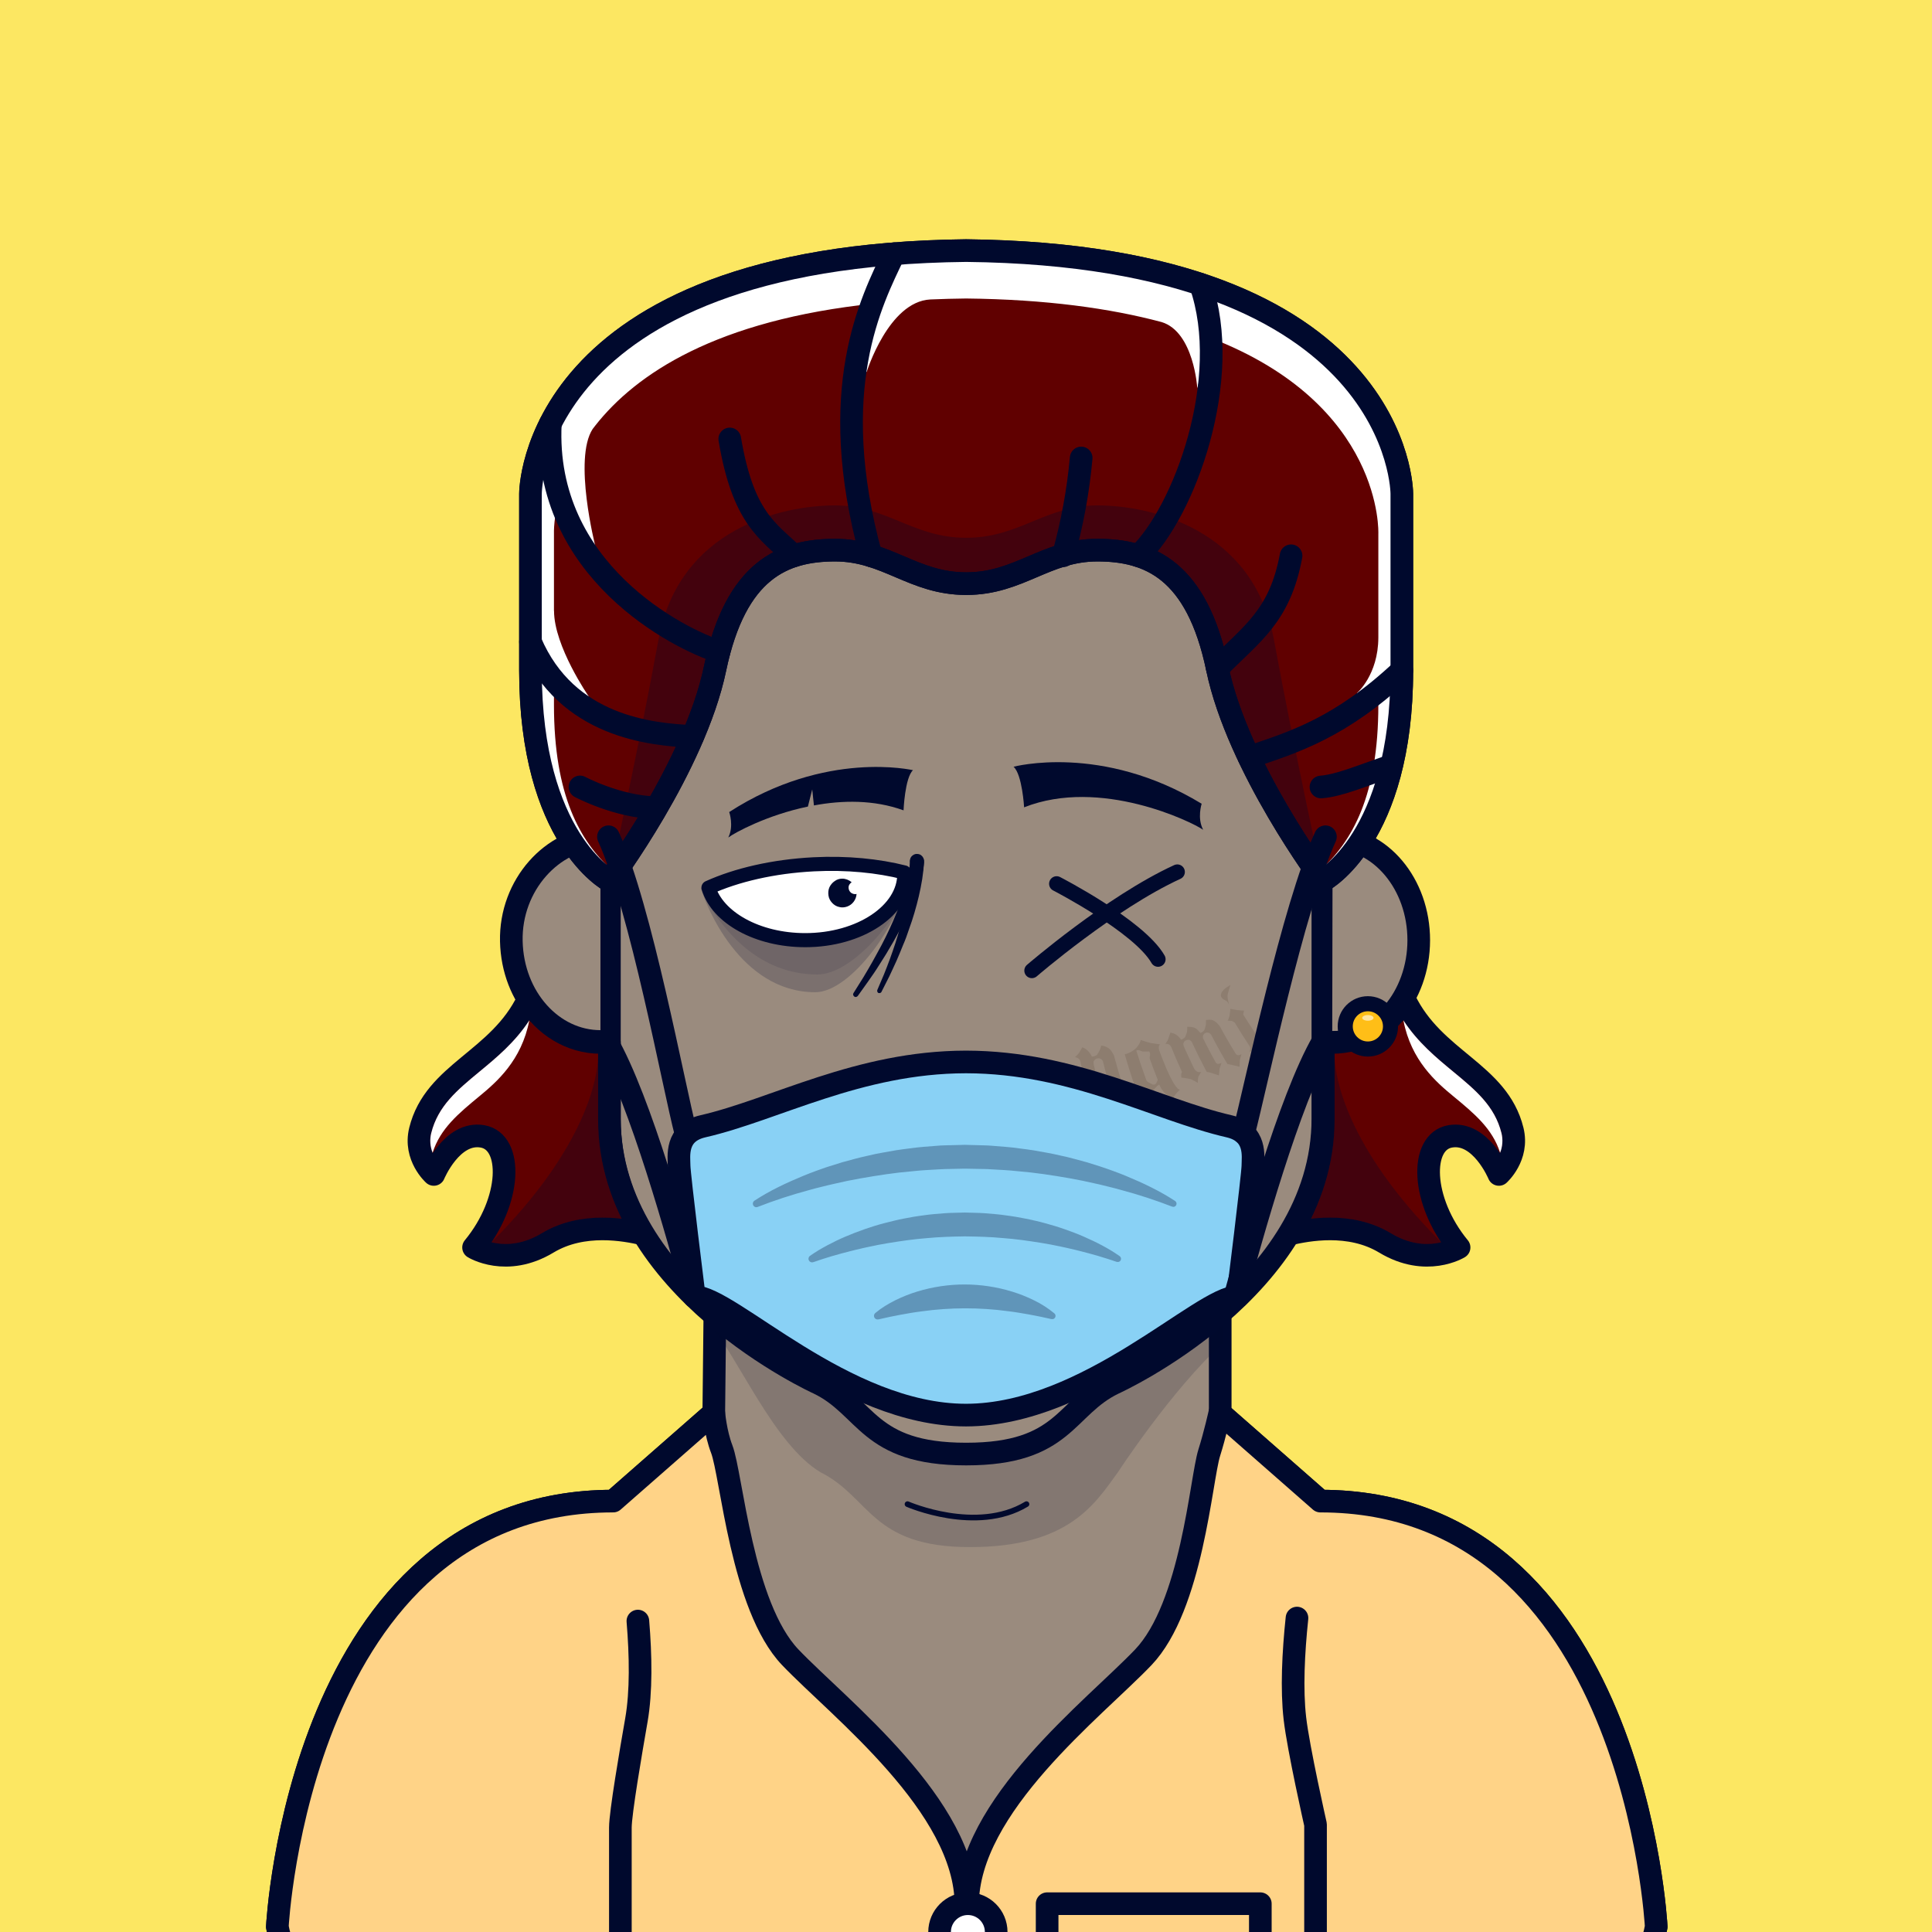
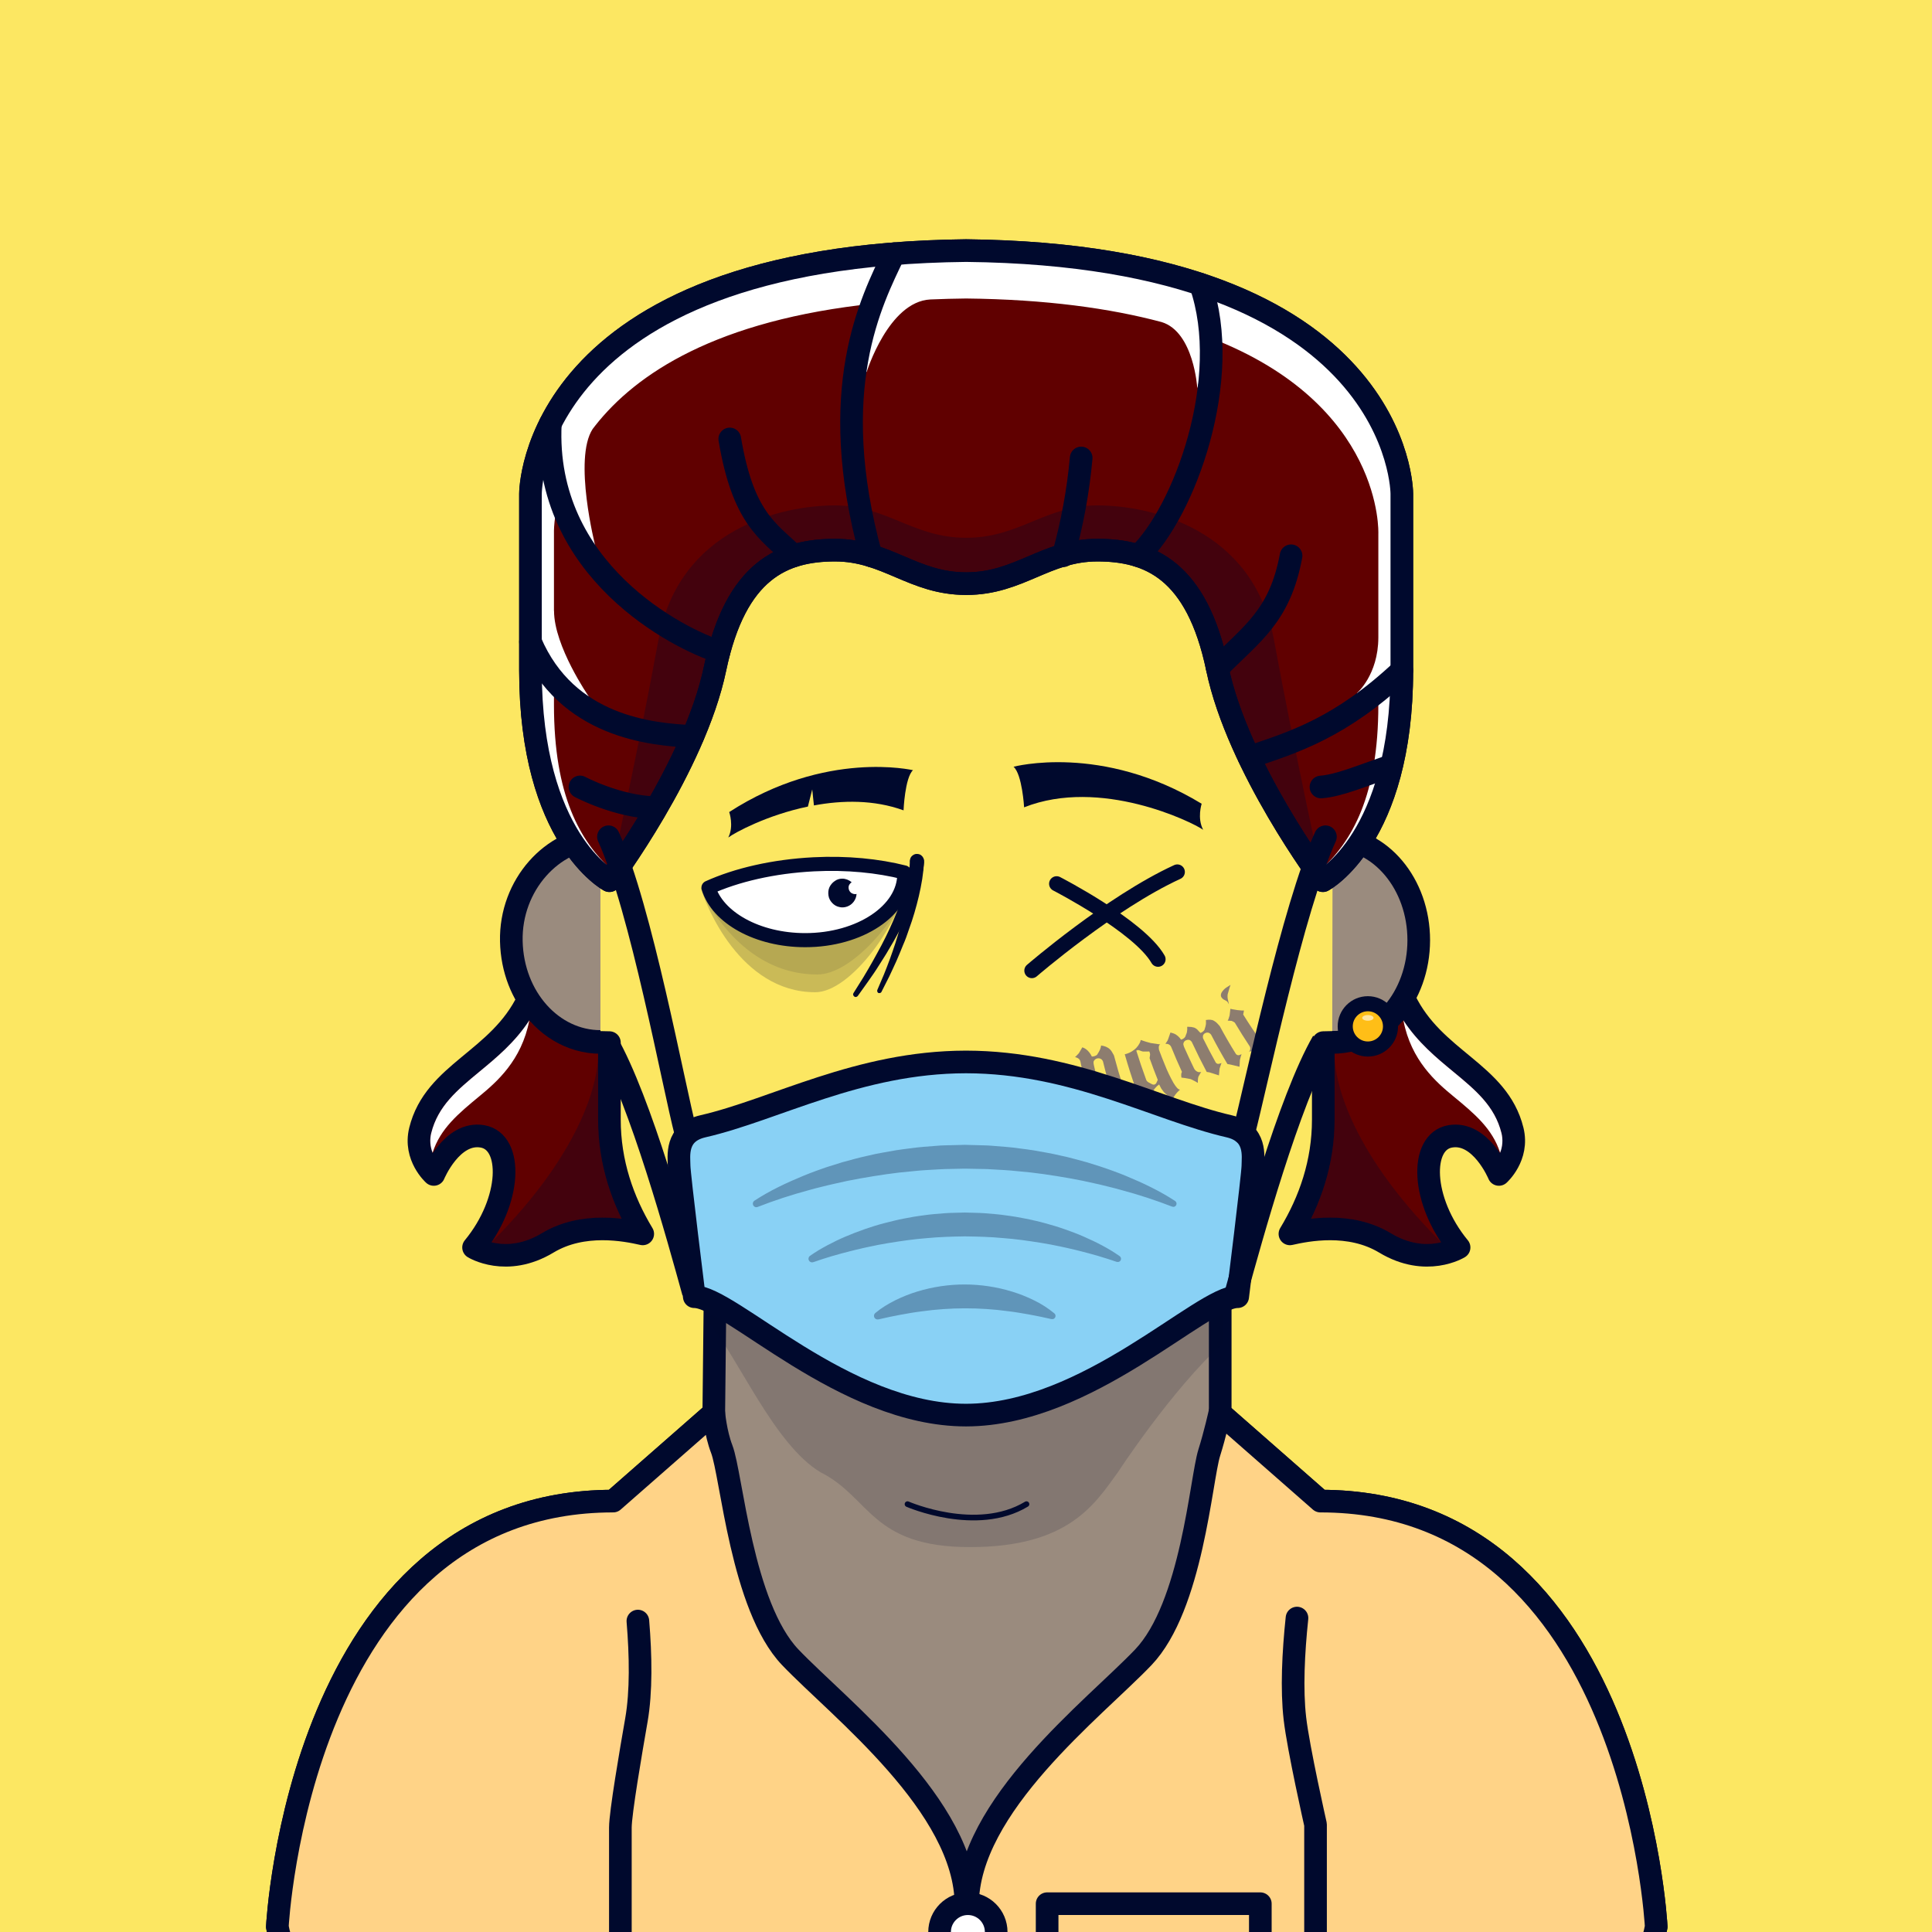
<svg xmlns="http://www.w3.org/2000/svg" id="container" version="1.1" width="1024" height="1024" viewbox="0 0 1024 1024">
  <rect width="100%" height="100%" fill="#333333" stroke="none" />
  <svg width="1024" height="1024" viewbox="0 0 1024 1024">
    <rect cx="0" cy="0" width="1024" height="1024" stroke="none" fill="#FCE762" />
  </svg>
  <svg width="1024" height="1024" viewBox="0 0 1024 1024" fill="none">
    <g id="FLESH-BASE-SMALL-NOSE" clip-path="url(#clip0)">
      <g id="Group 38">
        <g id="FLESH">
          <g id="FLESH copy 6">
            <path id="Vector" d="M379.13 674.22H646.74V749.06L699.82 795.62C866.34 795.62 877.82 1021.2 877.82 1021.2C872.08 1052.37 849.11 1051.79 849.11 1051.79H175.71C175.71 1051.79 152.71 1052.37 147 1021.2C147 1021.2 158.48 795.62 325 795.62L378.32 748.86L379.13 674.22Z" fill="#9A8B7E" stroke="#00092D" stroke-width="12" stroke-miterlimit="10" />
            <path id="Vector_2" opacity="0.15" d="M376 701.63C390.91 718.69 410.17 765.63 435 780.4C461.38 793.61 461.6 820 514.15 820C566.7 820 580.39 796.91 592.49 780.37C592.49 780.37 620.7 736.91 648.64 711.37V680H379.64L376 701.63Z" fill="#00092D" />
-             <path id="Vector_3" d="M512.08 184C322.62 186.05 323 289.53 323 289.53V592.88C323 683.11 433.74 733.15 433.74 733.15C459.85 745.66 459.56 770.68 512.08 770.68C564.6 770.68 564.3 745.68 590.41 733.15C590.41 733.15 701.15 683.15 701.15 592.88V289.53C701.15 289.53 701.54 186.05 512.08 184Z" fill="#9A8B7E" stroke="#00092D" stroke-width="12" stroke-linecap="round" stroke-linejoin="round" />
          </g>
          <g id="ARMS">
            <path id="Vector_4" d="M696.34 967.05L696.45 1051.31" stroke="#00092D" stroke-width="12" stroke-linecap="round" stroke-linejoin="round" />
            <path id="Vector_5" d="M328 968.689V1051.31" stroke="#00092D" stroke-width="12" stroke-linecap="round" stroke-linejoin="round" />
          </g>
          <path id="Vector_6" d="M481 797.229C481 797.229 517.6 813.229 544.06 797.229" stroke="#00092D" stroke-width="3" stroke-linecap="round" stroke-linejoin="round" />
        </g>
        <g id="NOSE2">
          <path id="Vector_7" d="M546.45 575.07C533.79 575.07 528.86 586.84 512.72 586.84C496.58 586.84 491.66 575.07 479 575.07" stroke="#00092D" stroke-width="10" stroke-linecap="round" stroke-linejoin="round" />
        </g>
      </g>
      <g id="Group 5">
        <g id="EARS-ROUND">
          <g id="Vector_8">
            <path d="M318.244 552C292.744 552 271.674 528.79 271.014 498.87C270.354 468.95 292.974 444.55 318.244 444" fill="#9A8B7E" />
            <path d="M318.244 552C292.744 552 271.674 528.79 271.014 498.87C270.354 468.95 292.974 444.55 318.244 444" stroke="#00092D" stroke-width="12" stroke-miterlimit="10" />
          </g>
          <g id="Vector_9">
            <path d="M706.104 552.51C731.374 552.51 751.914 528.33 751.964 498.4C752.014 468.47 731.575 444.16 706.305 444.11" fill="#9A8B7E" />
            <path d="M706.104 552.51C731.374 552.51 751.914 528.33 751.964 498.4C752.014 468.47 731.575 444.16 706.305 444.11" stroke="#00092D" stroke-width="12" stroke-miterlimit="10" />
          </g>
        </g>
      </g>
      <g id="Group 65">
        <g id="Group 64">
          <circle id="Ellipse 7" opacity="0.2" cx="399.5" cy="1009.5" r="28.5" fill="#00092D" />
          <circle id="Ellipse 9" opacity="0.2" cx="399.5" cy="1009.5" r="6.5" fill="#00092D" />
        </g>
        <g id="Group 63">
          <circle id="Ellipse 8" opacity="0.2" cx="624.5" cy="1009.5" r="28.5" fill="#00092D" />
          <circle id="Ellipse 10" opacity="0.2" cx="624.5" cy="1009.5" r="6.5" fill="#00092D" />
        </g>
      </g>
    </g>
    <defs>
      <clipPath id="clip0">
        <rect width="1024" height="1024" fill="white" />
      </clipPath>
    </defs>
  </svg>
  <svg width="1024" height="1024" viewBox="0 0 1024 1024" fill="none">
    <g id="TATTOO-NGMI">
      <path id="Vector" d="M598.57 576.9L597.86 577.9C597.51 578.49 597.15 579.07 596.79 579.65C596.56 580.41 596.34 581.18 596.11 581.94C595.97 582.4 595.84 582.86 595.7 583.32C594.64 582.7 593.6 582.08 592.56 581.44L590.61 580.37L589.32 579.81C587.626 574.283 586.106 568.743 584.76 563.19C584.667 562.576 584.38 562.008 583.94 561.57C583.602 561.278 583.198 561.073 582.762 560.973C582.327 560.874 581.873 560.884 581.442 561.002C581.011 561.119 580.616 561.341 580.291 561.648C579.966 561.955 579.722 562.337 579.58 562.76C579.563 563.435 579.644 564.109 579.82 564.76C580.7 568.653 581.663 572.54 582.71 576.42C582.848 576.976 583.105 577.494 583.465 577.94C583.824 578.386 584.276 578.748 584.79 579C585.264 579.193 585.762 579.321 586.27 579.38L585.54 580.11C585.08 580.62 584.62 581.11 584.15 581.63C583.972 581.945 583.834 582.281 583.74 582.63C583.58 583.13 583.46 583.58 583.37 583.98L583.22 584.79L582 583.67C581.7 583.38 581.29 583.03 580.78 582.61C580.46 582.346 580.126 582.099 579.78 581.87C578.79 581.358 577.764 580.921 576.71 580.56L574.71 579.89C574.71 579.63 574.71 579.36 574.71 579.1C574.71 578.84 574.92 578.47 575.03 578.16C575.14 577.85 575.31 577.57 575.44 577.28L575.75 576.93C574.596 572.203 573.566 567.47 572.66 562.73C572.579 562.289 572.39 561.875 572.109 561.526C571.828 561.176 571.464 560.903 571.05 560.73L569.8 560.25L570.43 559.7C570.9 559.21 571.37 558.7 571.83 558.21C572.45 557.21 573.05 556.15 573.65 555.11L574.55 555.45C575.293 555.814 575.969 556.301 576.55 556.89C577.164 557.501 577.695 558.191 578.13 558.94C578.32 559.29 578.51 559.65 578.71 560C579.683 559.998 580.631 559.69 581.42 559.12C581.78 558.55 582.13 557.97 582.48 557.39C582.942 556.607 583.279 555.757 583.48 554.87L583.6 554.14L584.94 554.39C585.782 554.594 586.585 554.932 587.32 555.39C588.226 555.979 588.969 556.788 589.48 557.74C589.79 558.29 590.1 558.84 590.42 559.39C591.873 564.943 593.486 570.48 595.26 576C595.46 576.64 596.05 577 597.02 577.06L598.57 576.9Z" fill="#8D7D6F" />
      <path id="Vector_2" d="M625.45 577.53L624.71 578.22C623.43 579.409 622.374 580.818 621.59 582.38C621.047 583.297 620.706 584.32 620.59 585.38C620.536 586.249 620.627 587.121 620.86 587.96L619.86 587.36C617.86 586.59 615.08 586.61 611.61 587.36C608.74 587.97 606.88 589.25 606.01 591.28C605.77 592.238 605.655 593.223 605.67 594.21C605.61 594.04 605.54 593.88 605.47 593.71L604.33 591.51L603.82 590.01L603.55 588.45C603.47 587.23 604.33 586.01 606.09 584.79C607.825 583.659 609.743 582.84 611.76 582.37C612.96 582.11 614.68 581.85 616.9 581.54L619.49 581.24L618.57 580.46L616.88 578.85L615.52 577L614.37 574.79L613.37 575.55L612.5 576.45C612.25 576.692 612.022 576.956 611.82 577.24C611.49 577.94 611.15 578.64 610.82 579.33C610.66 579.79 610.49 580.25 610.32 580.71L608.58 580.61C608.01 580.54 607.52 580.48 607.09 580.41C606.63 580.325 606.178 580.198 605.74 580.03C604.867 579.617 604.044 579.104 603.29 578.5L602.03 577.2C599.863 571.087 597.9 564.95 596.14 558.79L597.35 558.46C599.209 557.839 600.895 556.787 602.27 555.39C602.987 554.635 603.59 553.779 604.06 552.85C604.333 552.337 604.519 551.783 604.61 551.21L606.19 551.74C606.83 551.95 607.28 552.1 607.54 552.17L609.89 552.83L613.46 553.36L614.98 553.57C614.2 553.91 613.98 554.88 614.31 556.5C615.257 559.047 616.257 561.593 617.31 564.14C618.629 567.537 620.197 570.833 622 574C623.41 576.37 624.59 577.55 625.45 577.53ZM609.15 557.29L607.75 557.34H605.82C605.28 557.226 604.754 557.055 604.25 556.83C603.829 556.63 603.367 556.53 602.9 556.54L602.26 556.86C603.833 561.9 605.537 566.92 607.37 571.92C607.47 572.17 607.56 572.42 607.65 572.66C608.005 573.173 608.493 573.581 609.06 573.84L610.49 574.6C610.823 574.788 611.198 574.891 611.58 574.9C611.896 574.855 612.194 574.727 612.444 574.528C612.694 574.33 612.886 574.068 613 573.77L613.64 572.35C612.113 568.53 610.667 564.693 609.3 560.84C609.38 560.26 609.47 559.69 609.56 559.11C609.56 558.98 609.56 558.86 609.56 558.75C609.56 558.64 609.56 558.48 609.5 558.26L609.15 557.29Z" fill="#8D7D6F" />
      <path id="Vector_3" d="M658.06 558.74C657.94 559.11 657.81 559.48 657.68 559.85L657.17 561.85L657.05 564.06L656.96 565.4L653.87 564.64L651.87 564.18L650.56 563.96C647.62 559.02 644.837 554.02 642.21 548.96C641.933 548.296 641.42 547.758 640.77 547.45C640.236 547.24 639.643 547.24 639.11 547.45C638.793 547.541 638.501 547.702 638.254 547.92C638.006 548.137 637.81 548.407 637.68 548.71C637.515 549.261 637.515 549.849 637.68 550.4C639.793 554.667 642.01 558.897 644.33 563.09C644.516 563.412 644.809 563.659 645.157 563.788C645.506 563.918 645.889 563.922 646.24 563.8L647.46 563.44C647.37 563.65 647.27 563.85 647.17 564.06C646.92 564.84 646.66 565.63 646.4 566.41C646.29 567.6 646.18 568.79 646.06 569.98C645.06 569.64 643.99 569.3 642.96 568.98L641.03 568.38L639.58 568.15C636.88 563.09 634.337 557.983 631.95 552.83C631.701 552.168 631.226 551.616 630.61 551.27C630.063 551.06 629.457 551.06 628.91 551.27C628.417 551.397 627.981 551.683 627.67 552.085C627.358 552.487 627.189 552.981 627.19 553.49C627.301 554.131 627.499 554.753 627.78 555.34C629.38 558.94 631.047 562.523 632.78 566.09C632.991 566.607 633.316 567.069 633.732 567.442C634.148 567.814 634.643 568.087 635.18 568.24H636.69L636.28 568.73L635.15 570.73C635.072 571.009 635.015 571.293 634.98 571.58C634.929 571.965 634.899 572.352 634.89 572.74C634.89 573.15 634.89 573.56 634.89 573.98L633.56 573.17C632.75 572.77 631.94 572.37 631.14 571.96C630.726 571.849 630.305 571.766 629.88 571.71C629.25 571.61 628.62 571.5 627.99 571.37L626.2 571.15L626.08 570.37V569.37C626.086 569.059 626.165 568.755 626.31 568.48C626.36 568.36 626.41 568.23 626.45 568.1C624.45 563.753 622.563 559.377 620.79 554.97C620.625 554.58 620.376 554.232 620.062 553.948C619.747 553.665 619.375 553.454 618.97 553.33L617.69 553.22L618.16 552.55C618.605 552.012 618.945 551.394 619.16 550.73C619.56 549.58 619.96 548.43 620.35 547.27L621.21 547.49C621.913 547.659 622.587 547.932 623.21 548.3C623.986 548.794 624.683 549.4 625.28 550.1L625.96 551.03C626.857 550.838 627.647 550.313 628.17 549.56C628.43 548.91 628.68 548.27 628.93 547.62C629.18 546.97 629.17 546.18 629.28 545.46C629.217 545.052 629.217 544.638 629.28 544.23H629.93C630.945 544.212 631.957 544.351 632.93 544.64C633.835 544.999 634.624 545.601 635.21 546.38L636.27 547.48C637.125 547.194 637.863 546.636 638.37 545.89L638.94 543.99C639.061 543.568 639.144 543.136 639.19 542.7C639.22 542.234 639.22 541.766 639.19 541.3C639.19 541.08 639.19 540.85 639.14 540.63L640.31 540.49C641.098 540.414 641.893 540.475 642.66 540.67C643.617 541.088 644.484 541.689 645.21 542.44C645.64 542.92 646.06 543.39 646.49 543.85C649.157 548.823 652.003 553.737 655.03 558.59C655.237 558.88 655.53 559.096 655.868 559.21C656.205 559.323 656.57 559.326 656.91 559.22L658.06 558.74Z" fill="#8D7D6F" />
      <path id="Vector_4" d="M652.21 522C652.05 522.5 651.87 523 651.7 523.51C651.36 524.67 651.01 525.82 650.7 526.97C650.539 528.091 650.621 529.234 650.94 530.32L651.36 532.32C651.17 531.99 650.99 531.65 650.8 531.32C650.572 530.913 650.222 530.588 649.8 530.39L648.46 529.7C648.011 529.393 647.633 528.994 647.35 528.53C647.18 528.224 647.087 527.88 647.08 527.53C647.105 527.102 647.196 526.68 647.35 526.28C648.028 525.053 649.009 524.02 650.2 523.28L652.21 522ZM671.38 552.84L671.11 553.74C671.01 554.29 670.92 554.84 670.82 555.4C670.71 556.47 670.61 557.55 670.49 558.63L669.37 558.27C668.45 558.05 667.55 557.82 666.64 557.58C666.1 557.473 665.64 557.393 665.26 557.34C664.687 557.257 664.109 557.214 663.53 557.21L661.95 557.28C662.23 557.09 662.38 556.97 662.4 556.91C662.594 556.56 662.696 556.166 662.696 555.765C662.696 555.364 662.594 554.97 662.4 554.62C659.64 550.467 656.997 546.27 654.47 542.03L653.93 541.64L652.84 541.1L651.5 541L650.71 540.95L651.13 540.1C651.32 539.47 651.52 538.85 651.71 538.22C651.86 537.04 652 535.86 652.14 534.68L653.31 534.95L655.74 535.36L658.18 535.59H659.33C659.19 536.31 659.06 537.02 658.92 537.73C661.98 542.65 665.207 547.5 668.6 552.28C668.816 552.51 669.078 552.69 669.37 552.809C669.661 552.929 669.975 552.983 670.29 552.97L671.38 552.84Z" fill="#8D7D6F" />
    </g>
  </svg>
  <svg width="1024" height="1024" viewBox="0 0 1024 1024" fill="none">
    <g id="MOUTH-STRAIGHT">
      <g id="STRAIGHT">
        <path id="Vector" opacity="0.2" d="M551.9 660.824L471.942 662.25" stroke="#00092D" stroke-width="2" stroke-linecap="round" stroke-linejoin="round" />
-         <path id="Vector_2" d="M466.174 656.192L536.635 656.216L556.638 656.219C558.898 656.178 562.004 655.363 562.416 652.685C562.478 652.112 562.418 651.532 562.241 650.983C562.064 650.434 561.774 649.928 561.389 649.499C561.004 649.069 560.533 648.725 560.007 648.489C559.481 648.252 558.911 648.129 558.334 648.127L487.873 648.104L467.87 648.101C465.61 648.141 462.504 648.957 462.092 651.634C462.032 652.208 462.093 652.787 462.27 653.335C462.448 653.883 462.738 654.388 463.123 654.818C463.507 655.247 463.977 655.591 464.503 655.828C465.028 656.065 465.597 656.189 466.174 656.192Z" fill="#00092D" />
      </g>
    </g>
  </svg>
  <svg width="1024" height="1024" viewBox="0 0 1024 1024" fill="none">
    <g id="MOUSTACHE-YOUNG">
      <g id="MOUSTACHE-YOUNG_2">
        <path id="Vector" d="M474.086 619.788C473.067 624.457 472.06 629.135 471.066 633.821C470.998 634.297 473.298 634.393 473.549 634.399C474.141 634.431 474.735 634.401 475.32 634.309C475.517 634.277 476.007 634.236 476.064 633.981C477.089 629.313 478.096 624.635 479.083 619.948C479.151 619.472 476.852 619.375 476.6 619.37C476.008 619.338 475.415 619.368 474.83 619.46C474.622 619.501 474.131 619.542 474.086 619.788Z" fill="#00092D" />
        <path id="Vector_2" d="M432.492 624.633C430.989 629.173 429.478 633.713 427.96 638.255C427.818 638.724 430.061 639.151 430.328 639.2C430.595 639.249 432.687 639.724 432.874 639.175C434.381 634.623 435.893 630.079 437.409 625.544C437.551 625.075 435.308 624.648 435.041 624.599C434.774 624.55 432.682 624.074 432.492 624.633Z" fill="#00092D" />
        <path id="Vector_3" d="M507.4 615C507.273 619.78 507.14 624.563 507 629.35C507 629.84 509.27 629.6 509.54 629.57C509.81 629.54 511.95 629.39 511.97 628.81C512.096 624.016 512.23 619.23 512.37 614.45C512.37 613.96 510.099 614.2 509.829 614.23C509.559 614.26 507.41 614.41 507.4 615Z" fill="#00092D" />
        <path id="Vector_4" d="M543.751 620.494C544.598 625.207 545.451 629.918 546.311 634.628C546.39 635.132 548.573 634.527 548.855 634.452C549.137 634.378 551.234 633.877 551.138 633.325C550.29 628.606 549.436 623.895 548.577 619.191C548.498 618.687 546.316 619.292 546.034 619.367C545.752 619.442 543.653 619.933 543.751 620.494Z" fill="#00092D" />
        <path id="Vector_5" d="M586.745 625.904C587.949 630.532 589.148 635.164 590.342 639.802C590.478 640.273 592.592 639.412 592.843 639.309C593.094 639.205 595.109 638.467 594.967 637.904C593.759 633.264 592.559 628.628 591.367 623.997C591.231 623.526 589.117 624.387 588.865 624.49C588.614 624.594 586.6 625.332 586.745 625.904Z" fill="#00092D" />
      </g>
    </g>
  </svg>
  <svg width="1024" height="1024" viewBox="0 0 1024 1024" fill="none">
    <g id="EYES-RIGHT-SCAR">
      <g id="Group 166">
        <g id="EYES-RIGHT-SCAR_1_">
          <g id="Group_26_1_">
            <path id="Vector_1_" opacity="0.2" d="M371.5 470.8C373.9 479.3 392.1 525.9 432.1 525.9C450.9 525.9 477.2 489.5 482.1 463.5L457.6 458.7L421.2 457.8L378 469.4L371.5 470.8Z" fill="#00092D" />
            <path id="Vector_2_1_" opacity="0.1" d="M374.1 476.9C383.6 493.5 402.5 516.5 433.2 516.5C451.2 516.5 475.6 488.5 484.9 464" fill="#00092D" />
            <path id="Vector_3_1_" d="M489.7 456.4C489.7 457.3 489.6 458.1 489.6 458.9C489.5 459.7 489.5 460.5 489.4 461.3C489.2 462.9 489 464.4 488.8 465.9C488.3 469 487.7 472 487 475C485.6 480.9 483.9 486.8 481.8 492.5L480.3 496.8C479.8 498.2 479.2 499.6 478.6 501C477.5 503.8 476.3 506.6 475.1 509.4C473.9 512.2 472.5 514.9 471.3 517.6L467.2 525.7C467.1 526 466.8 526.2 466.5 526.3C466.2 526.4 465.9 526.4 465.6 526.3C465.3 526.2 465.1 525.9 465 525.6C464.9 525.3 464.9 525 465 524.7L468.5 516.5C469.6 513.7 470.7 511 471.7 508.2C472.7 505.4 473.7 502.6 474.6 499.8C475 498.4 475.5 497 475.9 495.6L477.1 491.3C478.7 485.6 479.9 479.9 480.9 474C481.3 471.1 481.8 468.2 482 465.3C482.1 463.9 482.2 462.4 482.3 461C482.3 460.3 482.3 459.6 482.3 458.9C482.3 458.2 482.3 457.5 482.3 456.9C482.3 456.4 482.3 455.9 482.5 455.5C482.7 455 482.9 454.6 483.2 454.2C483.5 453.8 483.9 453.5 484.4 453.3C484.8 453.1 485.3 453 485.8 452.9C486.3 452.9 486.8 452.9 487.2 453.1C487.7 453.3 488.1 453.5 488.5 453.8C488.9 454.1 489.2 454.5 489.4 455C489.6 455.4 489.7 455.9 489.8 456.4C489.7 456.2 489.8 456.3 489.7 456.4Z" fill="#00092D" />
            <path id="Vector_4_1_" d="M489.8 456.5C489.8 457.7 489.6 458.5 489.5 459.4C489.4 460.4 489.2 461.2 489 462C488.7 463.7 488.2 465.4 487.8 467C486.9 470.3 485.8 473.5 484.5 476.6C482 482.8 479.2 488.8 476 494.6C474.5 497.5 472.8 500.4 471.1 503.2C469.5 506.1 467.6 508.8 465.9 511.6C464.2 514.4 462.3 517.1 460.4 519.8L454.7 527.8C454.5 528.1 454.2 528.3 453.8 528.4C453.4 528.5 453.1 528.4 452.8 528.2C452.5 528 452.3 527.7 452.2 527.3C452.1 526.9 452.2 526.6 452.4 526.3L457.6 518C459.3 515.2 460.9 512.4 462.5 509.6C464.1 506.8 465.6 503.9 467.2 501C468.7 498.1 470.2 495.2 471.5 492.3C474.2 486.5 476.6 480.5 478.6 474.4C479.6 471.4 480.5 468.3 481.1 465.3C481.4 463.8 481.7 462.2 481.9 460.7C482 459.9 482.1 459.2 482.2 458.5L482.3 457.4C482.3 457.2 482.3 457.1 482.3 456.9V456.4C482.3 455.9 482.4 455.4 482.5 455C482.7 454.5 482.9 454.1 483.3 453.8C483.6 453.4 484 453.2 484.5 452.9C484.9 452.7 485.4 452.6 485.9 452.6C486.4 452.6 486.9 452.7 487.3 452.8C487.8 453 488.2 453.2 488.5 453.6C488.9 453.9 489.1 454.3 489.4 454.8C489.6 455.2 489.7 455.7 489.7 456.2V456.5H489.8Z" fill="#00092D" />
            <path id="Vector_5_1_" d="M426.8 498.3C455.7 498.3 479.3 482.6 479.3 463.3C479.3 463 479.3 462.7 479.3 462.4C465.5 458.9 448.9 457.2 431.3 458.1C409.8 459.2 390.3 463.8 375.5 470.5C380.3 486.4 401.5 498.3 426.8 498.3Z" fill="white" stroke="#00092D" stroke-width="7.471" stroke-linecap="round" stroke-linejoin="round" />
            <path id="Vector_6_1_" d="M446.4 465.7C448.2 465.7 450 466.4 451.4 467.6C450.8 468 450.3 468.6 450 469.2C449.7 469.9 449.7 470.6 449.9 471.4C450.1 472.1 450.5 472.7 451.1 473.2C451.7 473.6 452.4 473.9 453.2 473.9C453.5 473.9 453.8 473.9 454 473.8C453.9 475.3 453.4 476.7 452.5 477.9C451.6 479.1 450.4 480 449 480.5C447.6 481 446.1 481.1 444.7 480.7C443.3 480.4 442 479.6 441 478.5C440 477.4 439.3 476.1 439.1 474.6C438.9 473.1 439 471.7 439.6 470.3C440.2 469 441.2 467.8 442.4 467C443.6 466.1 445 465.7 446.4 465.7Z" fill="#00092D" />
            <path id="Vector_7_1_" d="M637.7 439.8C631.7 435.6 583.2 411.9 542.8 427.9C542.8 427.9 541.8 410.4 537.2 406.4C537.2 406.4 583.9 393.8 636.9 426C636.9 426.1 634.4 433.6 637.7 439.8Z" fill="#00092D" />
            <path id="Vector_8_1_" d="M386.5 430.4C386.5 430.4 389.1 437.8 386 443.9C389.3 441.4 406.5 432 428.2 427.5L430.5 418.4L431.4 426.9C446.4 424.1 463.2 423.8 478.9 429.5C478.9 429.5 479.6 412.2 483.9 408.2C483.9 408.3 437.9 397.2 386.5 430.4Z" fill="#00092D" />
          </g>
        </g>
        <g id="Group 273">
          <path id="Vector" d="M560.036 468.415C560.036 468.415 603.789 490.914 613.786 508.416" stroke="#00092D" stroke-width="8" stroke-linecap="round" stroke-linejoin="round" />
          <path id="Vector_2" d="M546.91 514.443C546.91 514.443 588.577 478.425 624 462.156" stroke="#00092D" stroke-width="8" stroke-linecap="round" stroke-linejoin="round" />
        </g>
      </g>
    </g>
  </svg>
  <svg id="empty-layer" />
  <svg id="empty-layer" />
  <svg width="1024" height="1024" viewBox="0 0 1024 1024" fill="none">
    <g id="CLOTHES-PLAIN" clip-path="url(#clip0)">
      <g id="PLAIN">
        <g id="SHIRT copy 2">
          <path id="Vector" d="M147 1021.19C147 1021.19 158.48 795.61 325 795.61L378.32 748.85C378.32 748.85 379.24 759.51 382.52 768.02C387.83 781.8 393.05 851.38 418.91 878.45C444.77 905.52 511.98 957.17 511.98 1009.69V1050.69L175.72 1051.75C175.72 1051.75 152.74 1052.36 147 1021.19Z" fill="#ffd387" stroke="#00092D" stroke-width="12" stroke-linecap="round" stroke-linejoin="round" />
          <path id="Vector_2" d="M877.82 1021.19C877.82 1021.19 866.36 795.61 699.82 795.61L646.52 748.85C646.52 748.85 643.98 760.33 640.93 769.97C636.49 784.05 631.78 851.38 605.93 878.45C580.08 905.52 512.82 957.17 512.82 1009.69V1050.69L849.08 1051.75C849.08 1051.75 872.1 1052.36 877.82 1021.19Z" fill="#ffd387" stroke="#00092D" stroke-width="12" stroke-linecap="round" stroke-linejoin="round" />
          <path id="BODY" d="M338.09 859.199C339.61 877.509 339.94 896.599 337.3 911.689C334.38 928.429 328.81 960.909 328.81 968.689V1051.3H697.26V967.059C697.26 967.059 688.18 926.899 686.33 910.869C684.54 895.399 685.49 876.019 687.43 857.609" stroke="#00092D" stroke-width="12" stroke-linecap="round" stroke-linejoin="round" />
        </g>
      </g>
      <path id="Vector_3" d="M668 1009H555V1035H668V1009Z" fill="#ffd387" stroke="#00092D" stroke-width="12" stroke-linecap="round" stroke-linejoin="round" />
      <circle id="Ellipse 6" cx="513" cy="1024" r="15" fill="white" stroke="#00092D" stroke-width="12" />
    </g>
    <defs>
      <clipPath id="clip0">
        <rect width="1024" height="1024" fill="white" />
      </clipPath>
    </defs>
  </svg>
  <svg id="empty-layer" />
  <svg width="1024" height="1024" viewBox="0 0 1024 1024" fill="none">
    <g id="HAIR-HEIDI">
      <g id="Group 77">
        <g id="Vector 3">
          <path d="M512.16 309.34C540.27 309.34 554.16 291.58 581.62 291.58C609.08 291.58 634.33 302.04 645.22 354.31C656.11 406.58 701.16 466.78 701.16 466.78C701.16 466.78 743 444.61 743 355.29V261.71C743 261.71 743.46 135.33 512.08 132.82C280.7 135.33 281.16 261.71 281.16 261.71V355.29C281.16 444.61 323 466.78 323 466.78C323 466.78 368.06 406.57 379 354.31C389.94 302.05 415.15 291.58 442.59 291.58C470.03 291.58 483.94 309.34 512.05 309.34" fill="#600000" />
          <path d="M512.16 309.34C540.27 309.34 554.16 291.58 581.62 291.58C609.08 291.58 634.33 302.04 645.22 354.31C656.11 406.58 701.16 466.78 701.16 466.78C701.16 466.78 743 444.61 743 355.29V261.71C743 261.71 743.46 135.33 512.08 132.82C280.7 135.33 281.16 261.71 281.16 261.71V355.29C281.16 444.61 323 466.78 323 466.78C323 466.78 368.06 406.57 379 354.31C389.94 302.05 415.15 291.58 442.59 291.58C470.03 291.58 483.94 309.34 512.05 309.34" stroke="#00092D" stroke-width="12" stroke-linecap="round" stroke-linejoin="round" />
        </g>
        <g id="Union" style="mix-blend-mode:overlay">
          <path fill-rule="evenodd" clip-rule="evenodd" d="M281.16 261.71C281.16 261.71 280.7 135.33 512.08 132.82C743.46 135.33 743 261.71 743 261.71V355.29C743 444.61 701.16 466.78 701.16 466.78C701.16 466.78 700.74 462.21 699.96 461.15C716.64 445.84 730.55 421.83 730.55 373.5V368.343L721.87 372.84L719.23 367.33C719.23 367.33 730.479 357.76 730.55 337.948V282.94C730.55 282.94 733.602 214.445 641.286 178.956L634.599 205.83C634.599 205.83 632.84 175.949 615.7 170.705C588.241 163.371 554.223 158.668 512.08 158.21C505.77 158.279 499.641 158.442 493.69 158.696V158.7L493.623 158.701L493.538 158.704L493.442 158.707L493.03 158.724C470.92 159.912 459.35 197.17 459.35 197.17L455.84 194.28L463.649 160.863C379.522 169.607 336.988 198.247 315.496 225.589L315.5 225.59L315.467 225.626C315.004 226.215 314.552 226.804 314.108 227.391C303.766 243.262 315.5 289.33 315.5 289.33L309.45 290.61L297.447 259.609C293.185 273.406 293.61 282.94 293.61 282.94V323.77H293.65C293.65 342.51 312 369.07 312 369.07L310.19 371.29L293.61 359.246V373.5C293.61 421.83 307.52 445.84 324.2 461.15C323.43 462.21 323 466.78 323 466.78C323 466.78 281.16 444.61 281.16 355.29V261.71Z" fill="white" />
        </g>
        <path id="Vector" opacity="0.3" d="M701.16 466.78C701.16 466.78 686.16 398.43 675.22 339.08C664.28 279.73 609.06 267.87 581.62 267.87C554.18 267.87 540.27 285.03 512.16 285.03H512C483.89 285.03 470 267.87 442.54 267.87C415.08 267.87 359.83 279.74 349 339.08C338.17 398.42 323 466.78 323 466.78C323 466.78 281.16 441.61 281.16 340.2V355.29C281.16 444.61 323 466.78 323 466.78C323 466.78 368.06 406.57 379 354.31C389.94 302.05 415.15 291.58 442.59 291.58C470.03 291.58 483.94 309.34 512.05 309.34H512.21C540.32 309.34 554.21 291.58 581.67 291.58C609.13 291.58 634.38 302.04 645.27 354.31C656.16 406.58 701.21 466.78 701.21 466.78C701.21 466.78 743 444.61 743 355.29V340.2C743 441.61 701.16 466.78 701.16 466.78Z" fill="#00092D" />
        <path id="Vector 3_2" d="M512.16 309.34C540.27 309.34 554.16 291.58 581.62 291.58C609.08 291.58 634.33 302.04 645.22 354.31C656.11 406.58 701.16 466.78 701.16 466.78C701.16 466.78 743 444.61 743 355.29V261.71C743 261.71 743.46 135.33 512.08 132.82C280.7 135.33 281.16 261.71 281.16 261.71V355.29C281.16 444.61 323 466.78 323 466.78C323 466.78 368.06 406.57 379 354.31C389.94 302.05 415.15 291.58 442.59 291.58C470.03 291.58 483.94 309.34 512.05 309.34" stroke="#00092D" stroke-width="12" stroke-linecap="round" stroke-linejoin="round" />
        <path id="Vector_2" d="M573.05 242.74C571.46 260.272 568.267 277.621 563.51 294.57" stroke="#00092D" stroke-width="12" stroke-linecap="round" stroke-linejoin="round" />
        <path id="Vector_3" d="M645.22 354.31C663.46 335.78 678.34 326.72 684.29 294.57" stroke="#00092D" stroke-width="12" stroke-linecap="round" stroke-linejoin="round" />
        <path id="Vector_4" d="M735.55 406.5C721.96 411.17 709.55 416.44 700.15 417.12" stroke="#00092D" stroke-width="12" stroke-linecap="round" stroke-linejoin="round" />
        <path id="Vector_5" d="M420.79 294.57C406.67 281.25 393.79 274.31 386.79 232.66" stroke="#00092D" stroke-width="12" stroke-linecap="round" stroke-linejoin="round" />
        <path id="Vector_6" d="M347.21 428.09C327.06 427.57 307.42 417.09 307.42 417.09" stroke="#00092D" stroke-width="12" stroke-linecap="round" stroke-linejoin="round" />
        <path id="Vector_7" d="M473.85 134.5C461.92 159.56 437.39 206.09 461.68 294.58" stroke="#00092D" stroke-width="12" stroke-linecap="round" stroke-linejoin="round" />
        <path id="Vector_8" d="M603.37 294.57C627.77 271.33 653.7 200.57 636.28 150.67" stroke="#00092D" stroke-width="12" stroke-linecap="round" stroke-linejoin="round" />
        <path id="Vector_9" d="M381.06 345.34C360.06 338.75 287.76 302.62 291.69 224.51" stroke="#00092D" stroke-width="12" stroke-linecap="round" stroke-linejoin="round" />
        <path id="Vector_10" d="M367.16 390.33C345.16 389.33 300.42 385.28 281.16 340.2" stroke="#00092D" stroke-width="12" stroke-linecap="round" stroke-linejoin="round" />
        <path id="Vector_11" d="M662 401.33C685.79 393.39 710.55 385.71 743 355.33" stroke="#00092D" stroke-width="12" stroke-linecap="round" stroke-linejoin="round" />
        <path id="Vector_12" d="M260.52 658.5H260.59V658.37L260.52 658.5Z" fill="#600000" />
        <path id="Vector_13" d="M763.85 658.5H763.78V658.37L763.85 658.5Z" fill="#600000" />
        <g id="Group 80">
          <path id="Vector_14" d="M323 552.61L318.24 552.5C302.51 552.5 288.46 543.65 279.86 529.85C264.31 562.09 230.34 568.3 222.74 599.13C219.31 613.03 229.92 622.48 229.92 622.48C229.92 622.48 239.43 599.48 255.72 602.3C272.01 605.12 271.34 636.5 251 661.18C251 661.18 268.38 671.97 290.31 658.73C309.1 647.4 331.69 651.95 340.66 653.98C330.09 636.5 323 616.21 323 593.38V552.61Z" fill="#600000" stroke="#00092D" stroke-width="12" stroke-linecap="round" stroke-linejoin="round" />
          <g id="Vector_15">
            <path d="M254.15 580.98C263.05 573.63 276.45 562.19 280.55 540.8C272.93 552.48 263.05 560.63 254.15 567.98C242.33 577.74 232.15 586.17 228.56 600.56C227.704 604.024 227.959 607.669 229.29 610.98C233.37 598.13 243.05 590.14 254.15 580.98Z" fill="white" style="mix-blend-mode:overlay" />
          </g>
          <path id="Vector_16" opacity="0.3" d="M287.23 653.6C298.73 646.66 312.9 644.12 329.49 645.98C321.35 629.636 317.076 611.639 317 593.38V560.67C316.62 569.82 311.77 607.16 260.61 658.32V658.5C266.53 659.91 276.12 660.31 287.23 653.6Z" fill="#00092D" />
          <path id="Vector_17" d="M701.37 552.61L706.13 552.5C721.86 552.5 735.91 543.65 744.51 529.85C760.06 562.09 794.03 568.3 801.63 599.13C805.06 613.03 794.45 622.48 794.45 622.48C794.45 622.48 784.93 599.48 768.65 602.3C752.37 605.12 753 636.5 773.34 661.18C773.34 661.18 755.97 671.97 734.03 658.73C715.25 647.4 692.66 651.95 683.69 653.98C694.28 636.45 701.37 616.21 701.37 593.38V552.61Z" fill="#600000" stroke="#00092D" stroke-width="12" stroke-linecap="round" stroke-linejoin="round" />
          <g id="Vector_18">
            <path d="M770.22 580.98C761.32 573.63 747.92 562.19 743.82 540.8C751.44 552.48 761.32 560.63 770.22 567.98C782.04 577.74 792.22 586.17 795.81 600.56C796.667 604.024 796.411 607.669 795.08 610.98C791 598.13 781.32 590.14 770.22 580.98Z" fill="white" style="mix-blend-mode:overlay" />
          </g>
          <path id="Vector_19" opacity="0.3" d="M737.14 653.6C725.64 646.66 711.47 644.12 694.88 645.98C703.021 629.636 707.294 611.639 707.37 593.38V560.67C707.75 569.82 712.6 607.16 763.76 658.32V658.5C757.84 659.91 748.25 660.31 737.14 653.6Z" fill="#00092D" />
        </g>
      </g>
    </g>
  </svg>
  <svg width="1024" height="1024" viewBox="0 0 1024 1024" fill="none">
    <g id="NONE">
</g>
  </svg>
  <svg width="1024" height="1024" viewBox="0 0 1024 1024" fill="none">
    <g id="EARRING-RIGHT">
      <circle id="Ellipse 11" cx="725" cy="544" r="12" fill="#FFBE17" stroke="#00092D" stroke-width="8" />
      <g id="Ellipse 20" style="mix-blend-mode:overlay">
        <ellipse cx="725" cy="539.5" rx="3" ry="1.5" fill="white" fill-opacity="0.6" />
      </g>
    </g>
  </svg>
  <svg width="1024" height="1024" viewBox="0 0 1024 1024" fill="none">
    <g id="FACEMASK">
      <g id="Group 156">
        <path id="Vector" d="M651.445 596.958C613.206 588.172 569.061 562.955 512.165 562.857H511.835C454.93 562.955 410.786 588.172 372.555 596.958C357.735 600.365 359.94 613.095 359.94 617.863C359.94 622.631 367.985 687.271 367.985 687.271C387.109 687.271 447.295 749.947 511.835 750.028H512.165C576.696 749.906 636.867 687.271 656.007 687.271C656.007 687.271 664.052 622.631 664.052 617.863C664.052 613.095 666.256 600.397 651.445 596.958Z" fill="#89D1F5" stroke="#00092D" stroke-width="12" stroke-linecap="round" stroke-linejoin="round" />
        <path id="Vector_2" opacity="0.3" d="M621.203 639.519C612.42 636.116 603.463 633.192 594.372 630.758C592.103 630.146 589.85 629.486 587.558 628.972C585.265 628.459 583.02 627.782 580.719 627.342L573.864 625.835L566.97 624.522C557.766 622.892 548.538 621.491 539.253 620.741C534.627 620.227 529.969 620.032 525.327 619.763C523.01 619.575 520.685 619.6 518.36 619.543L511.384 619.412L504.418 619.551C502.092 619.616 499.767 619.6 497.45 619.787C492.808 620.064 488.158 620.268 483.524 620.79C474.247 621.556 465.02 622.998 455.824 624.62L448.937 625.932L442.083 627.457C439.782 627.913 437.537 628.573 435.252 629.087C432.967 629.6 430.714 630.269 428.446 630.88C419.366 633.323 410.423 636.258 401.655 639.674L401.558 639.715C401.128 639.884 400.652 639.885 400.221 639.718C399.79 639.551 399.437 639.228 399.228 638.812C399.019 638.395 398.971 637.915 399.092 637.464C399.214 637.013 399.496 636.624 399.885 636.373C408.131 630.969 416.9 626.894 425.887 623.17C428.132 622.265 430.393 621.352 432.678 620.545L436.113 619.323C437.255 618.907 438.406 618.508 439.564 618.165L446.524 615.989L453.563 614.082C455.904 613.422 458.286 612.957 460.659 612.395C463.032 611.833 465.398 611.311 467.803 610.92L474.996 609.648C477.409 609.249 479.823 608.996 482.236 608.662C487.064 607.945 491.891 607.676 496.782 607.277C499.196 607.04 501.65 607.057 504.088 606.975L511.393 606.788L518.706 606.983C521.119 607.073 523.581 607.065 526.003 607.301C530.83 607.708 535.73 607.986 540.549 608.711C542.962 609.045 545.376 609.298 547.789 609.705L554.974 610.985C557.388 611.384 559.745 611.955 562.118 612.476C564.492 612.998 566.873 613.511 569.214 614.18L576.246 616.087L583.197 618.271C584.356 618.63 585.506 619.029 586.648 619.445L590.076 620.667C592.36 621.482 594.613 622.387 596.866 623.3C605.836 627.033 614.566 631.132 622.82 636.536C623.172 636.762 623.427 637.113 623.537 637.52C623.647 637.927 623.603 638.361 623.414 638.736C623.225 639.112 622.904 639.403 622.514 639.553C622.125 639.702 621.695 639.698 621.308 639.543L621.203 639.519Z" fill="#00092D" />
        <path id="Vector_3" opacity="0.3" d="M591.813 668.811C590.204 668.265 588.595 667.678 586.922 667.181C585.248 666.684 583.623 666.146 581.974 665.657C578.643 664.72 575.337 663.774 571.99 662.967C570.324 662.56 568.675 662.111 566.986 661.769C565.296 661.427 563.663 660.954 561.974 660.661L556.945 659.642C555.264 659.349 553.582 659.072 551.909 658.762C545.175 657.686 538.449 656.708 531.675 656.211C524.925 655.567 518.151 655.396 511.384 655.306C504.626 655.412 497.852 655.599 491.102 656.251C484.336 656.773 477.61 657.759 470.885 658.851C469.219 659.169 467.53 659.446 465.848 659.74L460.836 660.775C459.147 661.076 457.505 661.533 455.824 661.891C454.143 662.25 452.493 662.706 450.827 663.098C447.489 663.913 444.182 664.866 440.868 665.804C439.218 666.301 437.553 666.79 435.92 667.336C434.287 667.882 432.621 668.428 431.093 668.966H430.988C430.562 669.116 430.096 669.104 429.678 668.933C429.259 668.762 428.916 668.443 428.712 668.035C428.507 667.627 428.456 667.158 428.567 666.715C428.678 666.272 428.943 665.884 429.315 665.624C430.119 665.07 430.819 664.565 431.591 664.084C432.364 663.603 433.12 663.114 433.884 662.641C435.429 661.704 437.006 660.864 438.583 659.992C441.753 658.305 445.019 656.732 448.302 655.347C451.584 653.961 454.963 652.641 458.35 651.467C460.056 650.888 461.761 650.334 463.475 649.78C465.189 649.226 466.926 648.778 468.664 648.305C470.402 647.832 472.156 647.433 473.902 647.001C475.647 646.569 477.401 646.186 479.179 645.852L484.497 644.874C486.267 644.564 488.061 644.368 489.847 644.108C493.411 643.562 497.016 643.358 500.612 643.04C502.406 642.861 504.216 642.877 506.018 642.811L511.425 642.665L516.839 642.82C518.642 642.893 520.452 642.885 522.246 643.064C525.842 643.382 529.438 643.602 533.002 644.157C534.788 644.417 536.582 644.621 538.352 644.931L543.662 645.925C545.44 646.235 547.186 646.675 548.94 647.074C550.694 647.474 552.44 647.889 554.17 648.394C555.899 648.9 557.629 649.381 559.351 649.886C561.072 650.391 562.77 650.994 564.467 651.573C567.862 652.763 571.218 654.018 574.508 655.477C577.799 656.936 581.049 658.444 584.211 660.139C585.82 661.019 587.356 661.859 588.901 662.804C589.665 663.269 590.43 663.742 591.186 664.247C591.942 664.752 592.682 665.233 593.455 665.787C593.788 666.022 594.027 666.372 594.126 666.771C594.225 667.17 594.178 667.593 593.993 667.959C593.809 668.326 593.499 668.613 593.122 668.767C592.745 668.92 592.326 668.93 591.942 668.795L591.813 668.811Z" fill="#00092D" />
        <path id="Vector_4" opacity="0.3" d="M557.219 699.138C553.397 698.266 549.487 697.427 545.65 696.742C541.812 696.057 537.991 695.397 534.169 694.941C519.046 692.911 503.723 692.941 488.609 695.03C484.787 695.503 480.989 696.163 477.152 696.872C475.229 697.214 473.314 697.622 471.383 698.014C469.453 698.405 467.49 698.869 465.631 699.301H465.494C465.083 699.387 464.655 699.332 464.279 699.145C463.902 698.958 463.597 698.649 463.413 698.267C463.228 697.885 463.175 697.452 463.26 697.035C463.346 696.619 463.566 696.243 463.885 695.968C465.525 694.582 467.265 693.323 469.09 692.202C470.882 691.083 472.724 690.056 474.618 689.121C478.405 687.255 482.336 685.704 486.372 684.484C502.706 679.539 520.115 679.573 536.43 684.581C540.459 685.812 544.382 687.375 548.16 689.252C551.982 691.105 555.571 693.415 558.852 696.131C559.144 696.38 559.345 696.721 559.423 697.1C559.501 697.479 559.451 697.873 559.281 698.22C559.111 698.566 558.832 698.845 558.487 699.012C558.142 699.178 557.752 699.223 557.38 699.138H557.219Z" fill="#00092D" />
        <path id="Vector 16" d="M363.5 600.5C357 575.667 339.7 481.1 322.5 443.5" stroke="#00092D" stroke-width="12" stroke-linecap="round" />
        <path id="Vector 17" d="M367.5 685C359.667 656.667 339.5 583.2 321.5 552" stroke="#00092D" stroke-width="12" />
        <path id="Vector 16_2" d="M659.168 600.5C665.668 575.667 685.3 481.1 702.5 443.5" stroke="#00092D" stroke-width="12" stroke-linecap="round" />
        <path id="Vector 17_2" d="M655.168 685C663.001 656.667 683.168 583.2 701.168 552" stroke="#00092D" stroke-width="12" />
      </g>
    </g>
  </svg>
  <style>
                body {
                    margin: 0;
                    padding: 0;
                    display: flex;
                    width: 100%;
                    height:100vh;
                }
                </style>
</svg>